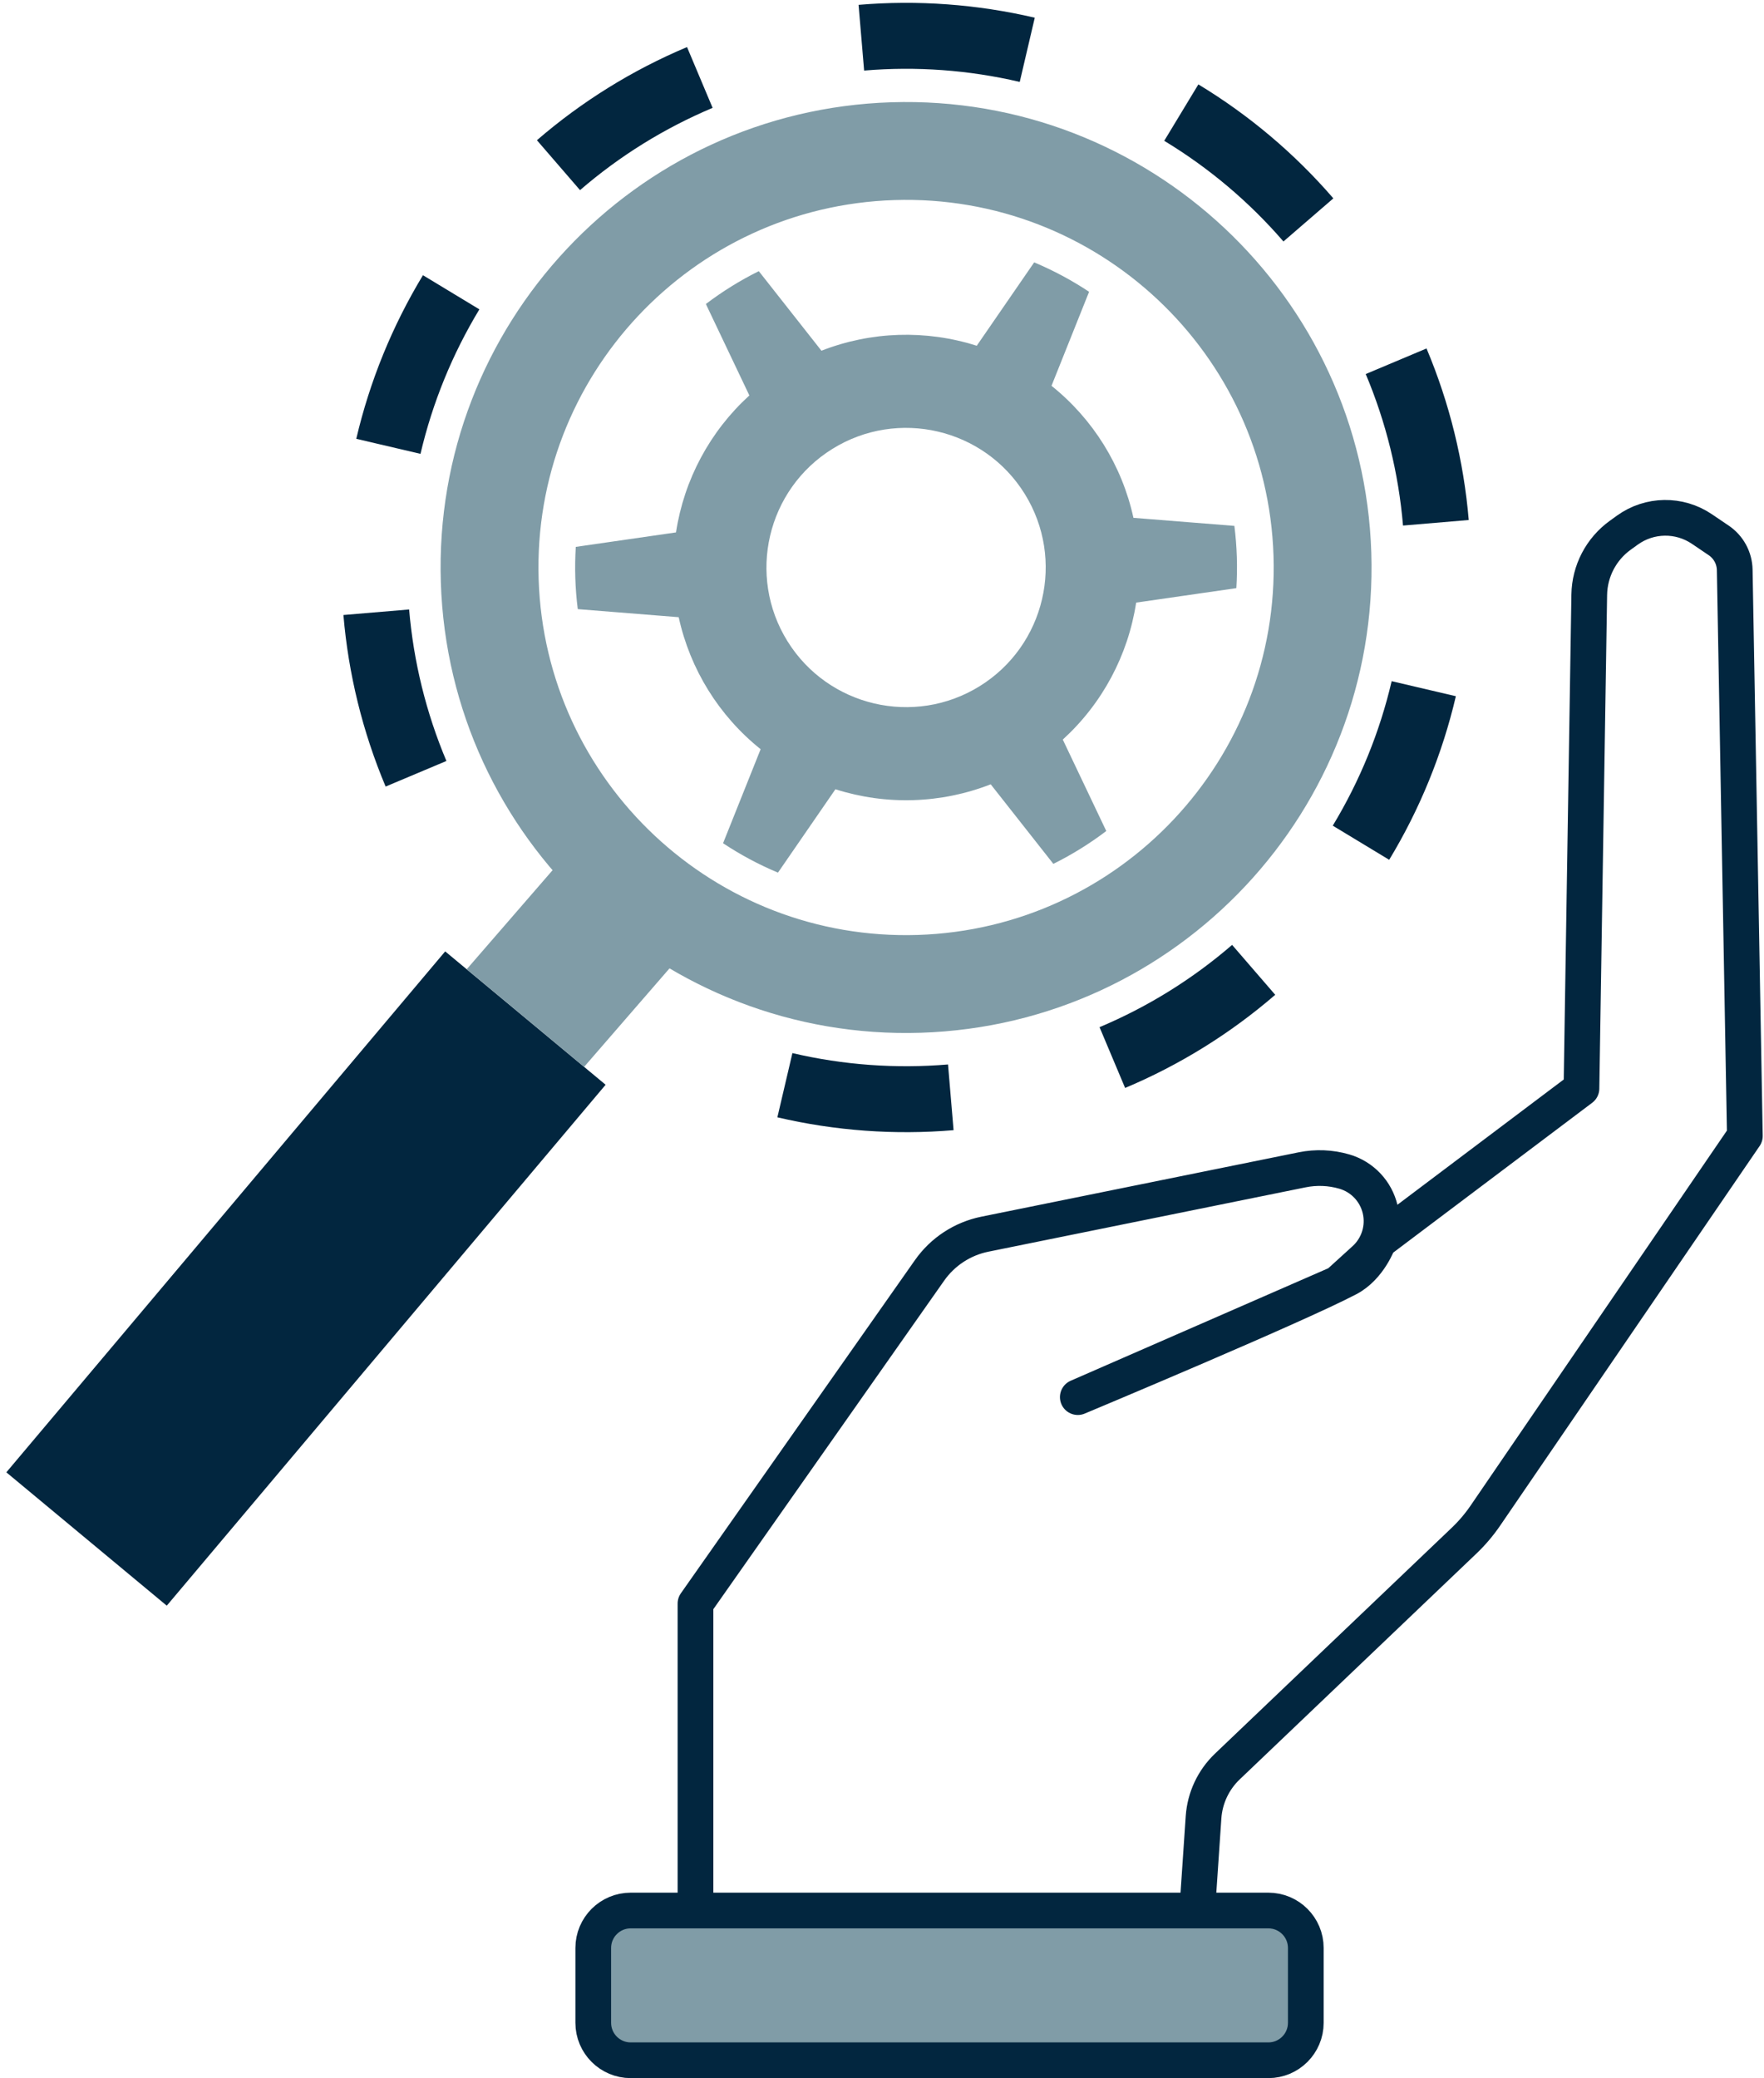
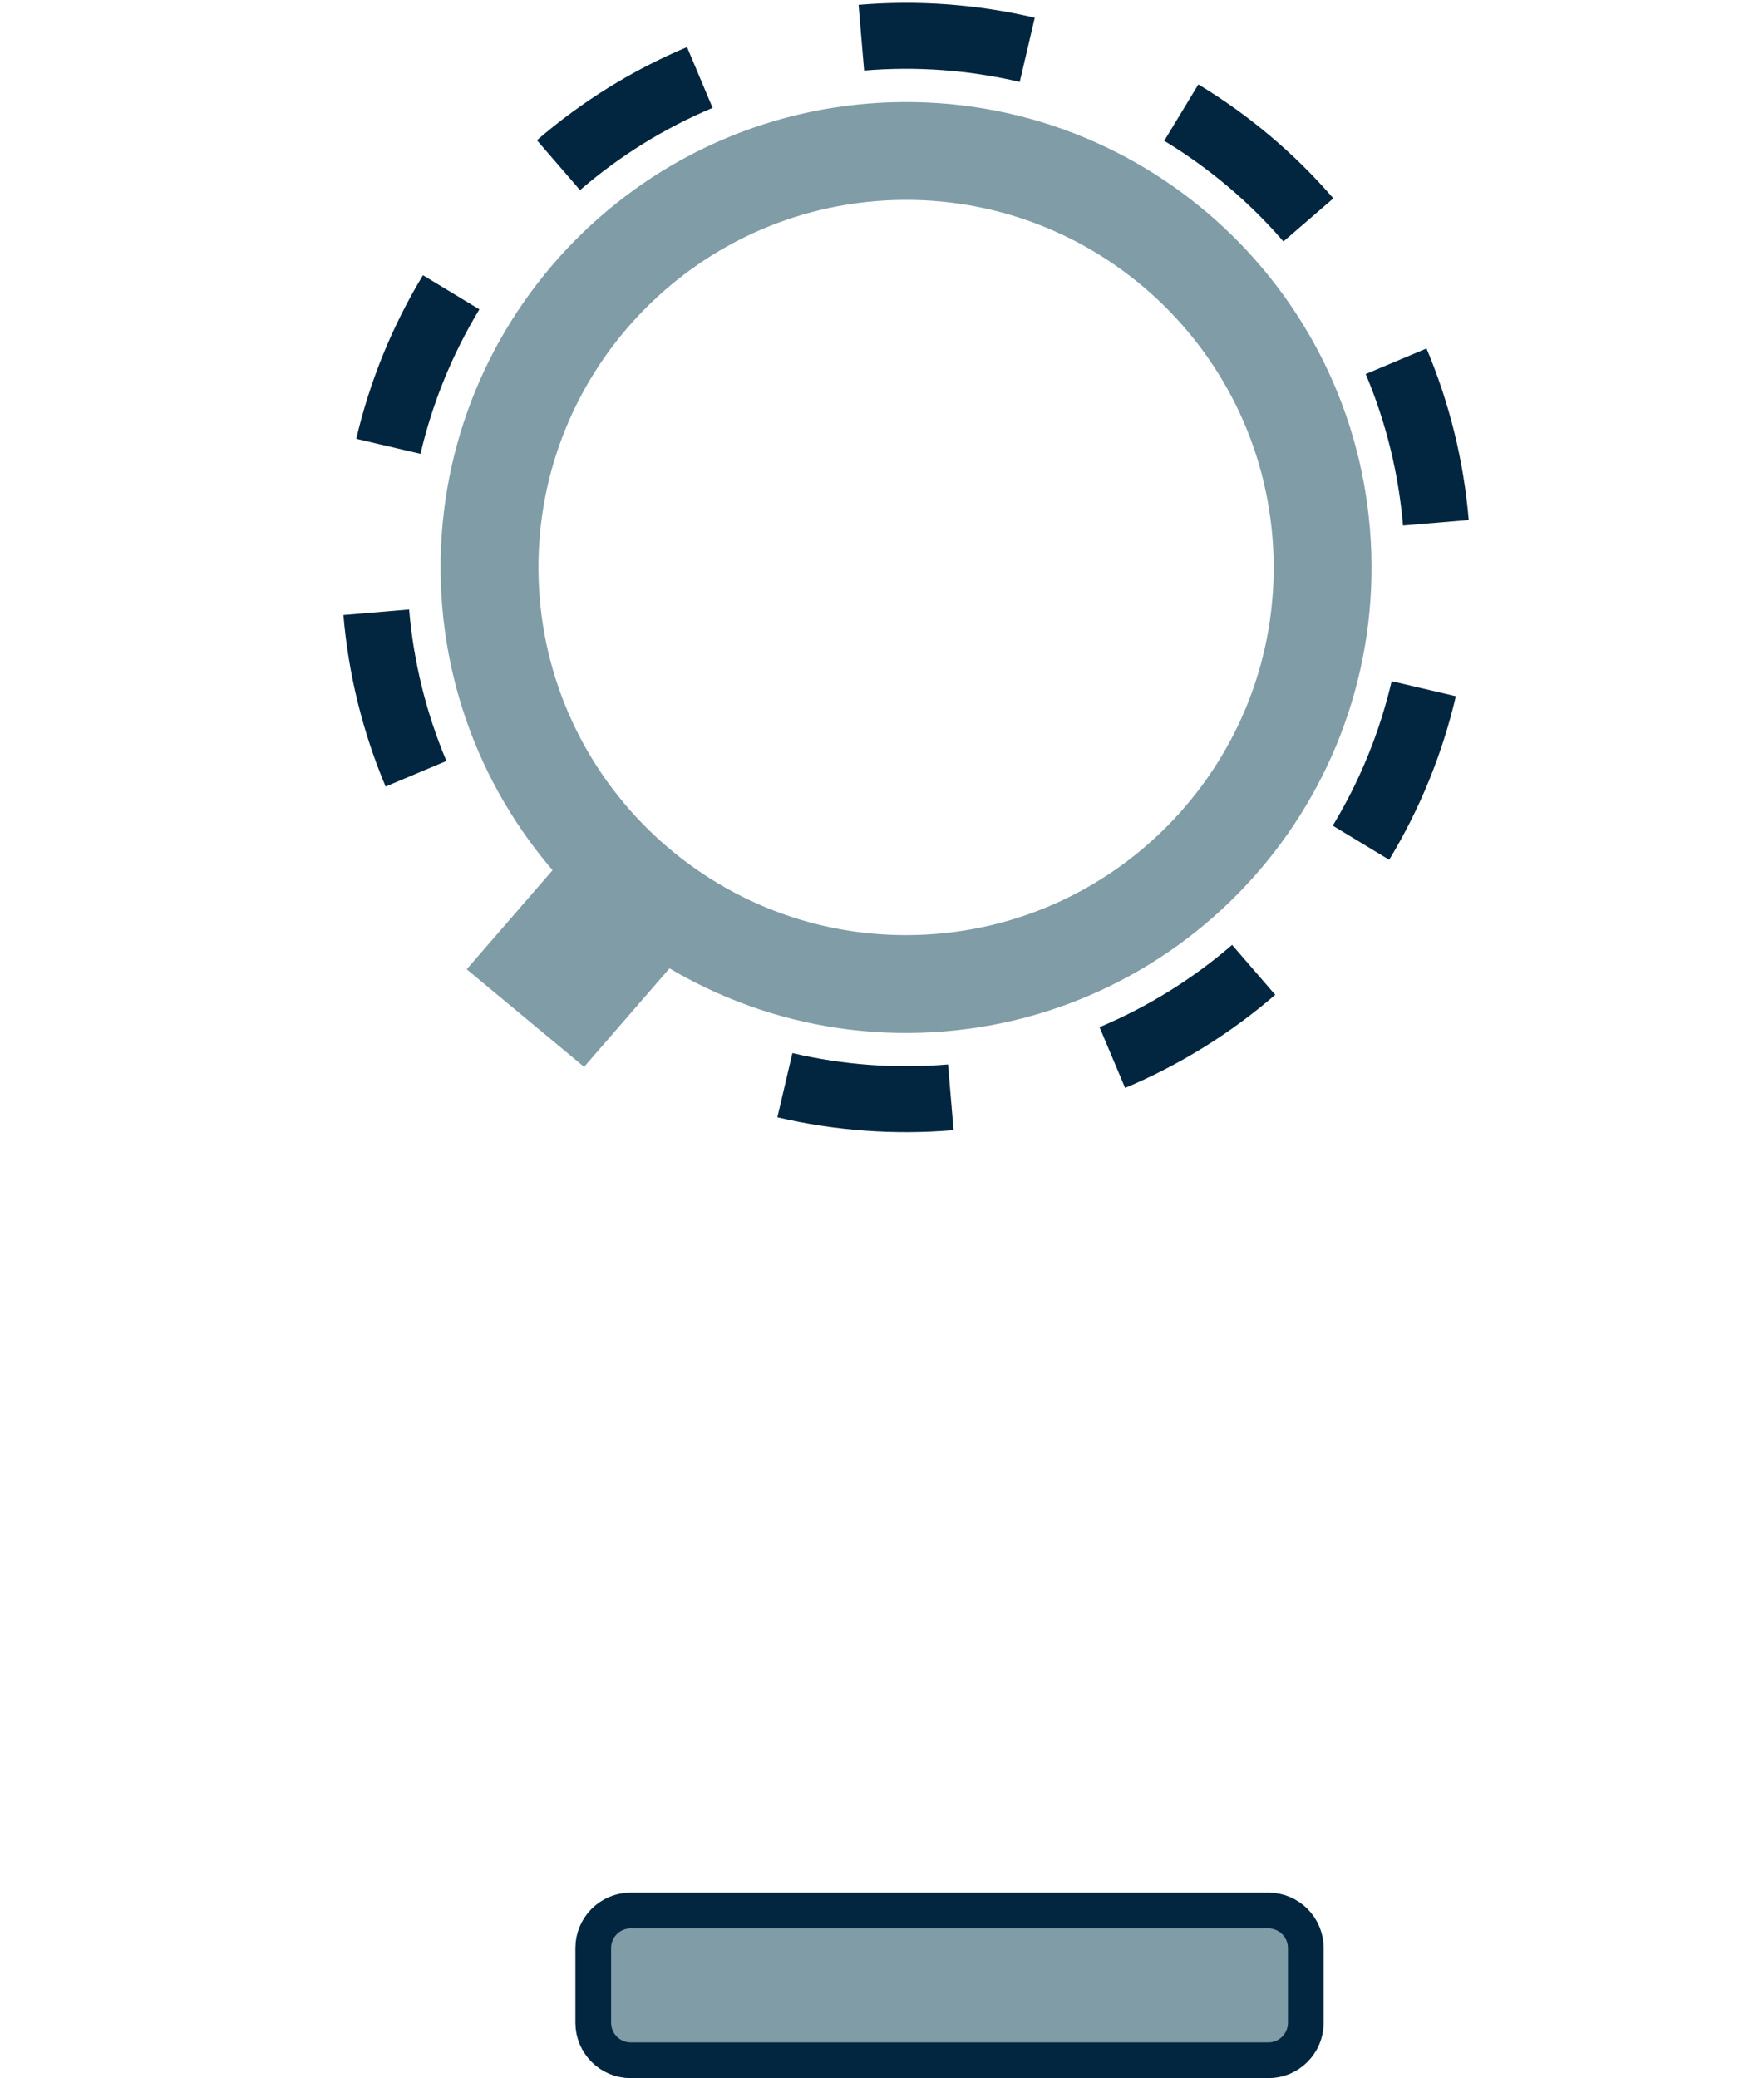
<svg xmlns="http://www.w3.org/2000/svg" xmlns:ns1="http://www.serif.com/" width="100%" height="100%" viewBox="0 0 247 291" version="1.1" xml:space="preserve" style="fill-rule:evenodd;clip-rule:evenodd;stroke-linecap:round;stroke-linejoin:round;stroke-miterlimit:5;">
  <g id="Predictive-Maintenance" ns1:id="Predictive Maintenance">
    <g>
-       <path d="M97.383,267.514L97.383,224.533C97.383,224.533 121.695,189.929 130.159,177.881C131.998,175.263 134.771,173.449 137.906,172.813C148.573,170.649 173.691,165.554 182.332,163.801C184.291,163.404 186.316,163.487 188.235,164.046C188.235,164.046 188.236,164.046 188.236,164.046C190.748,164.776 192.67,166.808 193.259,169.357C193.849,171.906 193.015,174.575 191.079,176.335C188.978,178.245 187.365,179.711 187.365,179.711L150.917,195.628C150.917,195.628 181.228,182.957 188.757,179.007C191.778,177.422 193.039,173.804 193.039,173.804L221.44,152.414C221.44,152.414 222.263,100.233 222.531,83.276C222.583,79.969 224.193,76.881 226.875,74.946C227.203,74.709 227.537,74.468 227.87,74.228C230.967,71.993 235.131,71.929 238.295,74.07C239.129,74.634 239.95,75.19 240.66,75.67C242.035,76.6 242.871,78.142 242.901,79.803C243.153,93.856 244.32,159.062 244.32,159.062C244.32,159.062 214.642,202.481 207.993,212.209C207.122,213.484 206.119,214.665 205.001,215.731C199.128,221.334 179.469,240.09 171.857,247.352C169.897,249.222 168.708,251.758 168.524,254.46C168.177,259.568 167.637,267.514 167.637,267.514" style="fill:none;stroke:rgb(2,38,63);stroke-width:5px;" />
      <path d="M182.842,272.756L182.842,283.241C182.842,286.134 180.493,288.483 177.6,288.483L88.312,288.483C85.418,288.483 83.069,286.134 83.069,283.241L83.069,272.756C83.069,269.863 85.418,267.514 88.312,267.514L177.6,267.514C180.493,267.514 182.842,269.863 182.842,272.756Z" style="fill:rgb(128,156,167);stroke:rgb(2,38,63);stroke-width:5px;" />
    </g>
    <g>
-       <path d="M84.8,151.889L23.352,224.831L0.889,206.158L62.337,133.216L84.8,151.889Z" style="fill:rgb(2,38,63);" />
      <path d="M81.701,116.853L98.02,130.664L81.789,149.386L65.348,135.719L81.701,116.853Z" style="fill:rgb(128,156,167);" />
-       <path d="M106.249,37.968L115.019,49.107C121.975,46.392 129.651,46.147 136.765,48.414L144.808,36.739C147.495,37.867 150.069,39.246 152.497,40.857L147.235,54.022C153.064,58.688 157.114,65.214 158.708,72.508L172.841,73.636C173.207,76.527 173.3,79.445 173.118,82.353L159.086,84.379C157.96,91.76 154.334,98.531 148.814,103.558L154.903,116.361C152.583,118.124 150.102,119.664 147.493,120.961L138.722,109.821C131.767,112.537 124.09,112.781 116.977,110.514L108.933,122.189C106.247,121.062 103.672,119.683 101.245,118.071L106.506,104.906C100.677,100.241 96.627,93.715 95.033,86.421L80.901,85.292C80.534,82.402 80.441,79.483 80.623,76.575L94.655,74.549C95.781,67.168 99.408,60.398 104.928,55.371L98.839,42.567C101.159,40.805 103.64,39.265 106.249,37.968ZM116.56,62.851C125.729,57.16 137.793,59.984 143.484,69.153C149.175,78.323 146.351,90.387 137.182,96.078C128.012,101.769 115.948,98.945 110.257,89.775C104.567,80.606 107.391,68.542 116.56,62.851Z" style="fill:rgb(128,156,167);" />
      <path d="M96.199,6.591L99.782,15.102C93.028,17.944 86.763,21.832 81.218,26.623L75.181,19.635C81.459,14.211 88.552,9.809 96.199,6.591ZM59.223,38.536L67.124,43.317C63.331,49.586 60.548,56.414 58.878,63.549L49.886,61.444C51.777,53.365 54.928,45.635 59.223,38.536ZM48.086,86.115L57.287,85.339C57.904,92.64 59.665,99.8 62.508,106.554L53.997,110.136C50.778,102.489 48.784,94.383 48.086,86.115ZM108.85,156.449L110.955,147.457C118.09,149.128 125.443,149.664 132.745,149.048L133.522,158.249C125.254,158.947 116.929,158.34 108.85,156.449ZM157.542,152.338L153.96,143.827C160.714,140.984 166.978,137.096 172.523,132.306L178.56,139.294C172.282,144.718 165.189,149.12 157.542,152.338ZM194.518,120.392L186.618,115.612C190.411,109.343 193.194,102.515 194.864,95.38L203.855,97.485C201.964,105.563 198.813,113.294 194.518,120.392ZM205.656,72.813L196.454,73.59C195.838,66.288 194.076,59.129 191.233,52.375L199.745,48.793C202.963,56.44 204.958,64.546 205.656,72.813ZM186.7,27.775L179.712,33.812C174.922,28.267 169.288,23.511 163.019,19.717L167.799,11.817C174.897,16.111 181.276,21.497 186.7,27.775ZM144.891,2.48L142.787,11.471C135.652,9.801 128.298,9.264 120.997,9.881L120.22,0.679C128.487,-0.019 136.813,0.589 144.891,2.48Z" style="fill:rgb(2,38,63);" />
      <path d="M124.795,14.321C160.748,13.175 190.869,41.435 192.014,77.388C193.16,113.342 164.901,143.462 128.947,144.608C92.993,145.754 62.873,117.494 61.727,81.541C60.581,45.587 88.841,15.467 124.795,14.321ZM125.231,28.015C96.836,28.92 74.517,52.709 75.422,81.104C76.327,109.499 100.115,131.818 128.51,130.913C156.906,130.008 179.225,106.22 178.32,77.825C177.415,49.429 153.626,27.111 125.231,28.015Z" style="fill:rgb(128,156,167);" />
    </g>
  </g>
</svg>